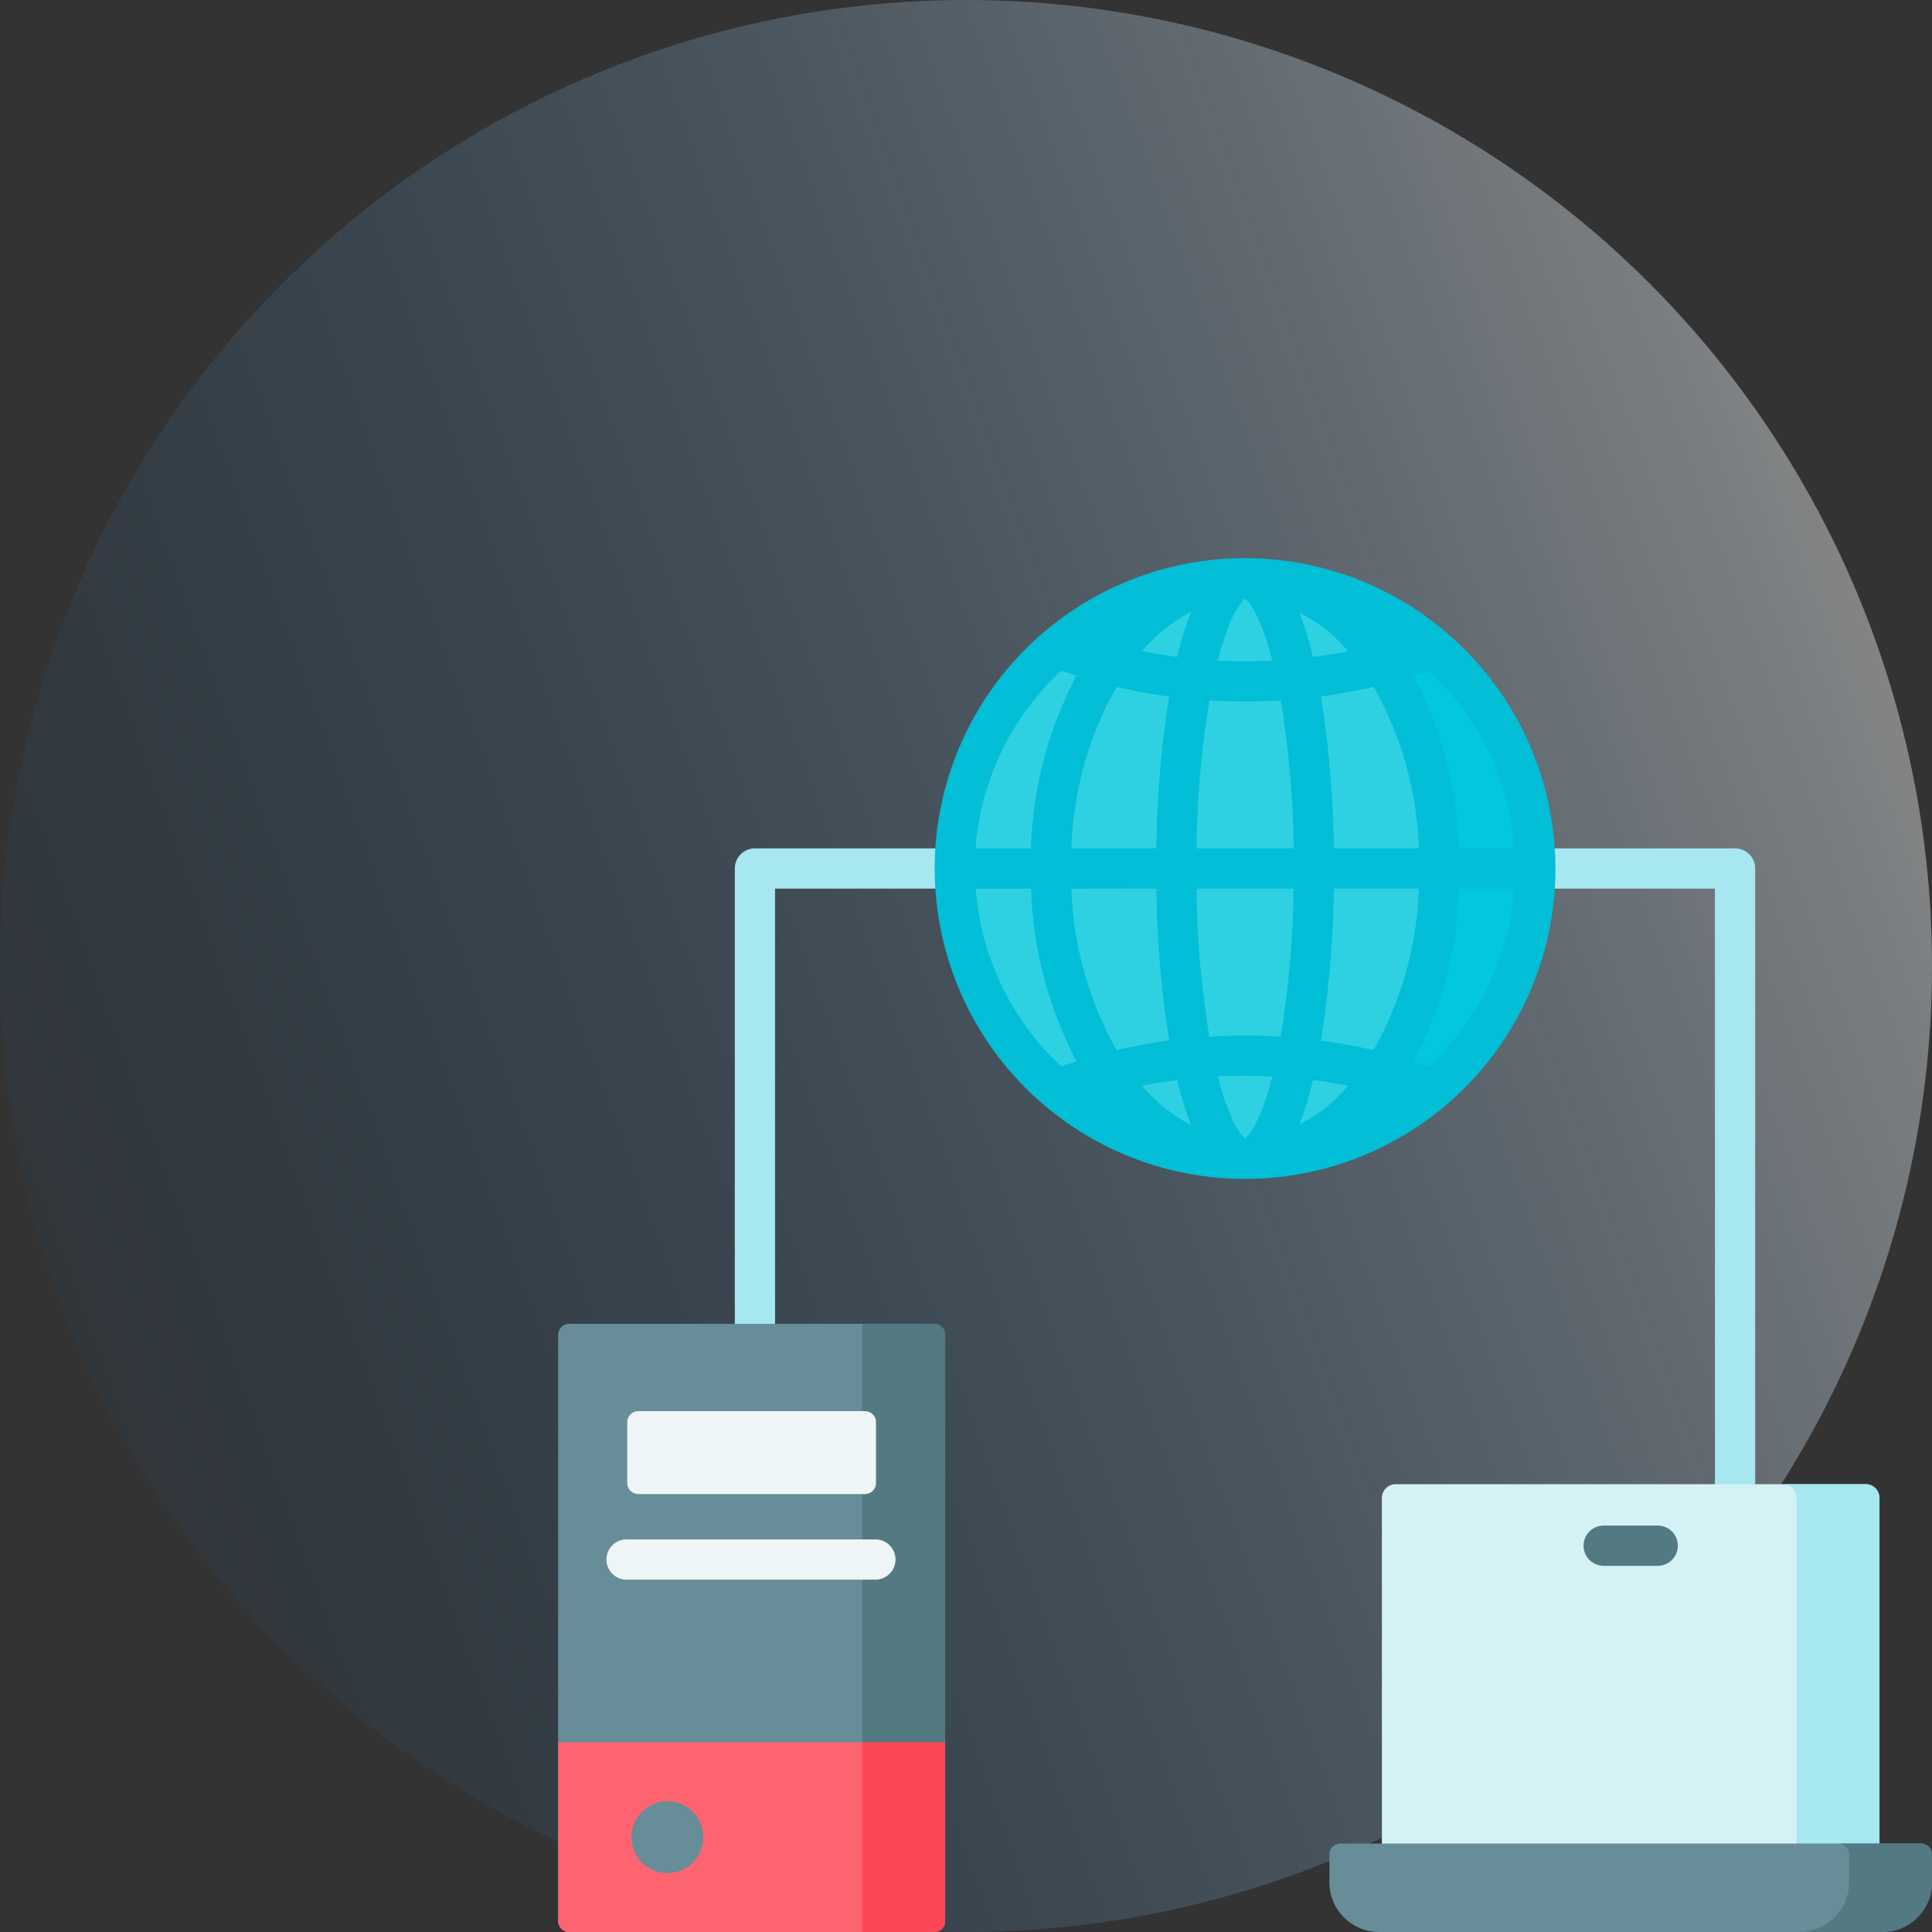
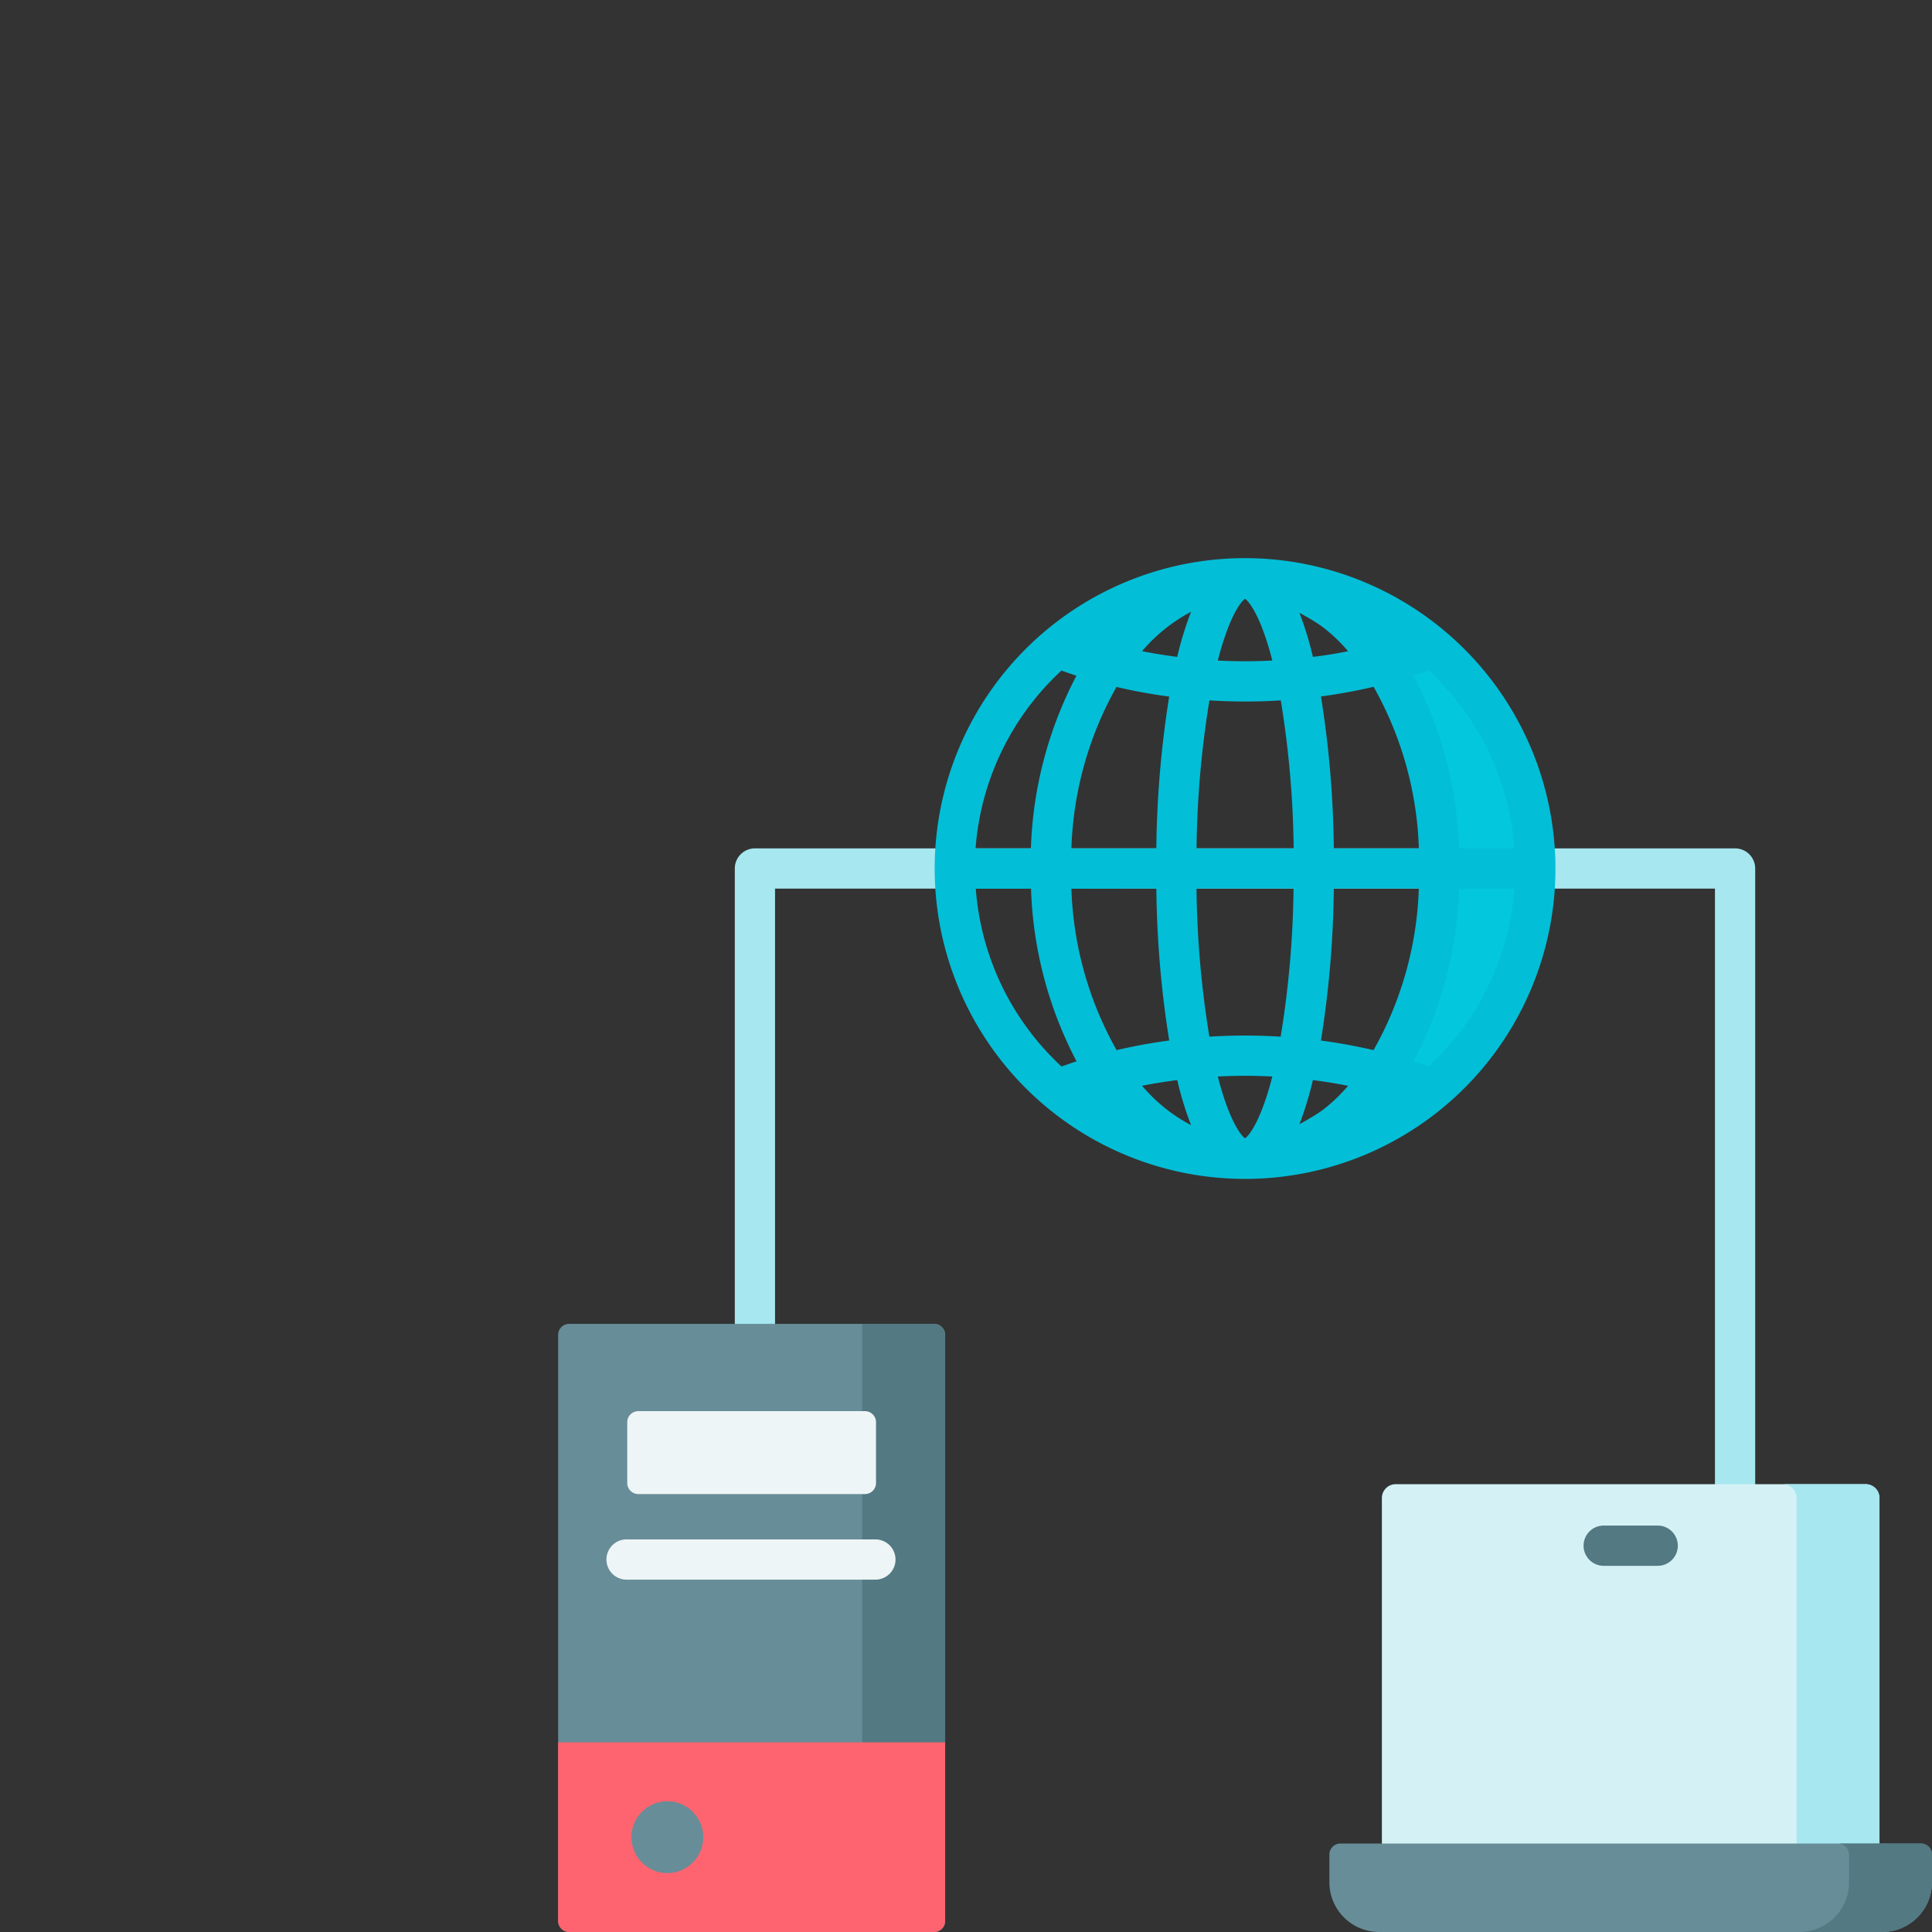
<svg xmlns="http://www.w3.org/2000/svg" id="cross-platform-app-development" width="90" height="90" viewBox="0 0 90 90">
  <rect x="0" y="0" width="90" height="90" fill="#333333" stroke="none" />
  <defs>
    <linearGradient id="linear-gradient" x1="0.974" y1="0.238" x2="-0.052" y2="0.609" gradientUnits="objectBoundingBox">
      <stop offset="0" stop-color="#fff" />
      <stop offset="1" stop-color="#006bc0" stop-opacity="0.071" />
    </linearGradient>
  </defs>
  <g id="_1" data-name="1">
    <g id="Group_7613" data-name="Group 7613">
-       <circle id="Ellipse_376" data-name="Ellipse 376" cx="45" cy="45" r="45" opacity="0.42" fill="url(#linear-gradient)" />
-     </g>
+       </g>
  </g>
  <g id="cross-platform" transform="translate(26 26)">
    <path id="Path_42955" data-name="Path 42955" d="M112.462,108.169H66.8a.937.937,0,0,0-.937.938V133.88a.938.938,0,0,0,1.875,0V110.044h43.784v32.189a.938.938,0,0,0,1.875,0V109.107A.937.937,0,0,0,112.462,108.169Z" transform="translate(-57.633 -94.648)" fill="#a6e7f0" />
    <path id="Path_42956" data-name="Path 42956" d="M330.173,363H306.994V345.755a.644.644,0,0,1,.644-.644h21.891a.644.644,0,0,1,.644.644Z" transform="translate(-268.62 -301.972)" fill="#d4f2f6" />
    <path id="Path_42957" data-name="Path 42957" d="M460.233,345.111H456.37a.644.644,0,0,1,.644.644V363h3.863V345.755A.644.644,0,0,0,460.233,345.111Z" transform="translate(-399.324 -301.972)" fill="#a6e7f0" />
    <path id="Path_42958" data-name="Path 42958" d="M313.175,483.155H289.739a2.318,2.318,0,0,1-2.318-2.318v-1.288a.515.515,0,0,1,.515-.515h27.042a.515.515,0,0,1,.515.515v1.288A2.318,2.318,0,0,1,313.175,483.155Z" transform="translate(-251.493 -419.155)" fill="#678d98" />
    <path id="Path_42959" data-name="Path 42959" d="M468.218,479.034h-3.863a.515.515,0,0,1,.515.515v1.288a2.318,2.318,0,0,1-2.318,2.318h3.863a2.318,2.318,0,0,0,2.318-2.318v-1.288A.515.515,0,0,0,468.218,479.034Z" transform="translate(-404.733 -419.155)" fill="#537983" />
    <path id="Path_42960" data-name="Path 42960" d="M17.513,313.69h-17A.515.515,0,0,1,0,313.175v-27.3a.515.515,0,0,1,.515-.515h17a.515.515,0,0,1,.515.515v27.3A.515.515,0,0,1,17.513,313.69Z" transform="translate(0 -249.69)" fill="#678d98" />
    <path id="Path_42961" data-name="Path 42961" d="M113.32,285.36v28.33h3.348a.515.515,0,0,0,.515-.515v-27.3a.515.515,0,0,0-.515-.515Z" transform="translate(-99.155 -249.69)" fill="#537983" />
    <path id="Path_42962" data-name="Path 42962" d="M17.513,450.159h-17A.515.515,0,0,1,0,449.643v-8.319H18.028v8.319a.515.515,0,0,1-.515.515Z" transform="translate(0 -386.158)" fill="#fe646f" />
-     <path id="Path_42963" data-name="Path 42963" d="M113.32,441.324v8.835h3.348a.515.515,0,0,0,.515-.515v-8.319Z" transform="translate(-99.155 -386.158)" fill="#fd4755" />
    <path id="Path_42964" data-name="Path 42964" d="M36.828,321.747H26.269a.515.515,0,0,1-.515-.515V318.4a.515.515,0,0,1,.515-.515H36.828a.515.515,0,0,1,.515.515v2.833A.515.515,0,0,1,36.828,321.747Z" transform="translate(-22.535 -278.148)" fill="#eef5f6" />
    <circle id="Ellipse_506" data-name="Ellipse 506" cx="1.674" cy="1.674" r="1.674" transform="translate(3.414 57.909)" fill="#678d98" />
    <path id="Path_42965" data-name="Path 42965" d="M30.781,365.685H19.191a.938.938,0,1,0,0,1.875h11.59a.938.938,0,0,0,0-1.875Z" transform="translate(-15.972 -319.974)" fill="#eef5f6" />
    <path id="Path_42966" data-name="Path 42966" d="M385.421,360.532h-2.576a.938.938,0,0,0,0,1.875h2.576a.938.938,0,0,0,0-1.875Z" transform="translate(-334.169 -315.465)" fill="#537983" />
-     <circle id="Ellipse_507" data-name="Ellipse 507" cx="13.521" cy="13.521" r="13.521" transform="translate(18.479 0.938)" fill="#2ed1e2" />
    <path id="Path_42967" data-name="Path 42967" d="M242.479,7.5a13.617,13.617,0,0,0-1.932.138,13.522,13.522,0,0,1,0,26.766,13.521,13.521,0,1,0,1.932-26.9Z" transform="translate(-210.479 -6.563)" fill="#02c7dd" />
    <path id="Path_42968" data-name="Path 42968" d="M154.79,0a14.459,14.459,0,1,0,14.459,14.459A14.475,14.475,0,0,0,154.79,0Zm12.549,13.521h-2.578a18.56,18.56,0,0,0-2.122-8.042c.237-.077.473-.156.705-.239A12.558,12.558,0,0,1,167.338,13.521ZM151.63,24.315a15.785,15.785,0,0,0,.644,2.1,7.734,7.734,0,0,1-2.283-1.836Q150.8,24.42,151.63,24.315Zm1.89-.167c.421-.021.845-.033,1.27-.033s.848.012,1.27.033c-.512,2-1.054,2.73-1.27,2.878C154.574,26.878,154.032,26.143,153.52,24.147Zm4.43.167q.83.106,1.638.266a7.735,7.735,0,0,1-2.283,1.836A15.779,15.779,0,0,0,157.95,24.315Zm-3.16-2.075q-.834,0-1.662.052a45.553,45.553,0,0,1-.6-6.9h4.52a45.563,45.563,0,0,1-.6,6.9q-.827-.051-1.662-.052Zm-2.26-8.718a45.565,45.565,0,0,1,.6-6.895q.827.051,1.662.052t1.662-.052a45.564,45.564,0,0,1,.6,6.895Zm2.26-11.629c.215.147.758.882,1.27,2.878-.421.021-.845.033-1.27.033s-.848-.012-1.27-.033c.512-2,1.054-2.73,1.27-2.878ZM151.63,4.6q-.83-.106-1.638-.266A7.734,7.734,0,0,1,152.274,2.5a15.762,15.762,0,0,0-.645,2.1Zm6.32,0a15.76,15.76,0,0,0-.645-2.1,7.735,7.735,0,0,1,2.283,1.836Q158.781,4.5,157.95,4.6Zm-6.693,1.843a47.648,47.648,0,0,0-.6,7.076H146.7A16.387,16.387,0,0,1,148.8,6c.8.188,1.62.339,2.453.449Zm-.6,8.951a47.646,47.646,0,0,0,.6,7.076c-.833.111-1.652.262-2.452.449A16.387,16.387,0,0,1,146.7,15.4Zm7.668,7.076a47.652,47.652,0,0,0,.6-7.076h3.959a16.387,16.387,0,0,1-2.109,7.525C159.975,22.734,159.156,22.583,158.323,22.472Zm.6-8.951a47.642,47.642,0,0,0-.6-7.076c.833-.111,1.653-.262,2.453-.449a16.386,16.386,0,0,1,2.108,7.525Zm-12.69-8.282q.348.126.7.24a18.561,18.561,0,0,0-2.121,8.042h-2.578A12.557,12.557,0,0,1,146.235,5.239ZM142.241,15.4h2.578a18.561,18.561,0,0,0,2.121,8.042q-.356.115-.7.24a12.557,12.557,0,0,1-3.994-8.282Zm21.1,8.282q-.349-.125-.7-.241a18.56,18.56,0,0,0,2.121-8.042h2.577A12.556,12.556,0,0,1,163.344,23.678Z" transform="translate(-122.79)" fill="#03bed7" />
  </g>
</svg>